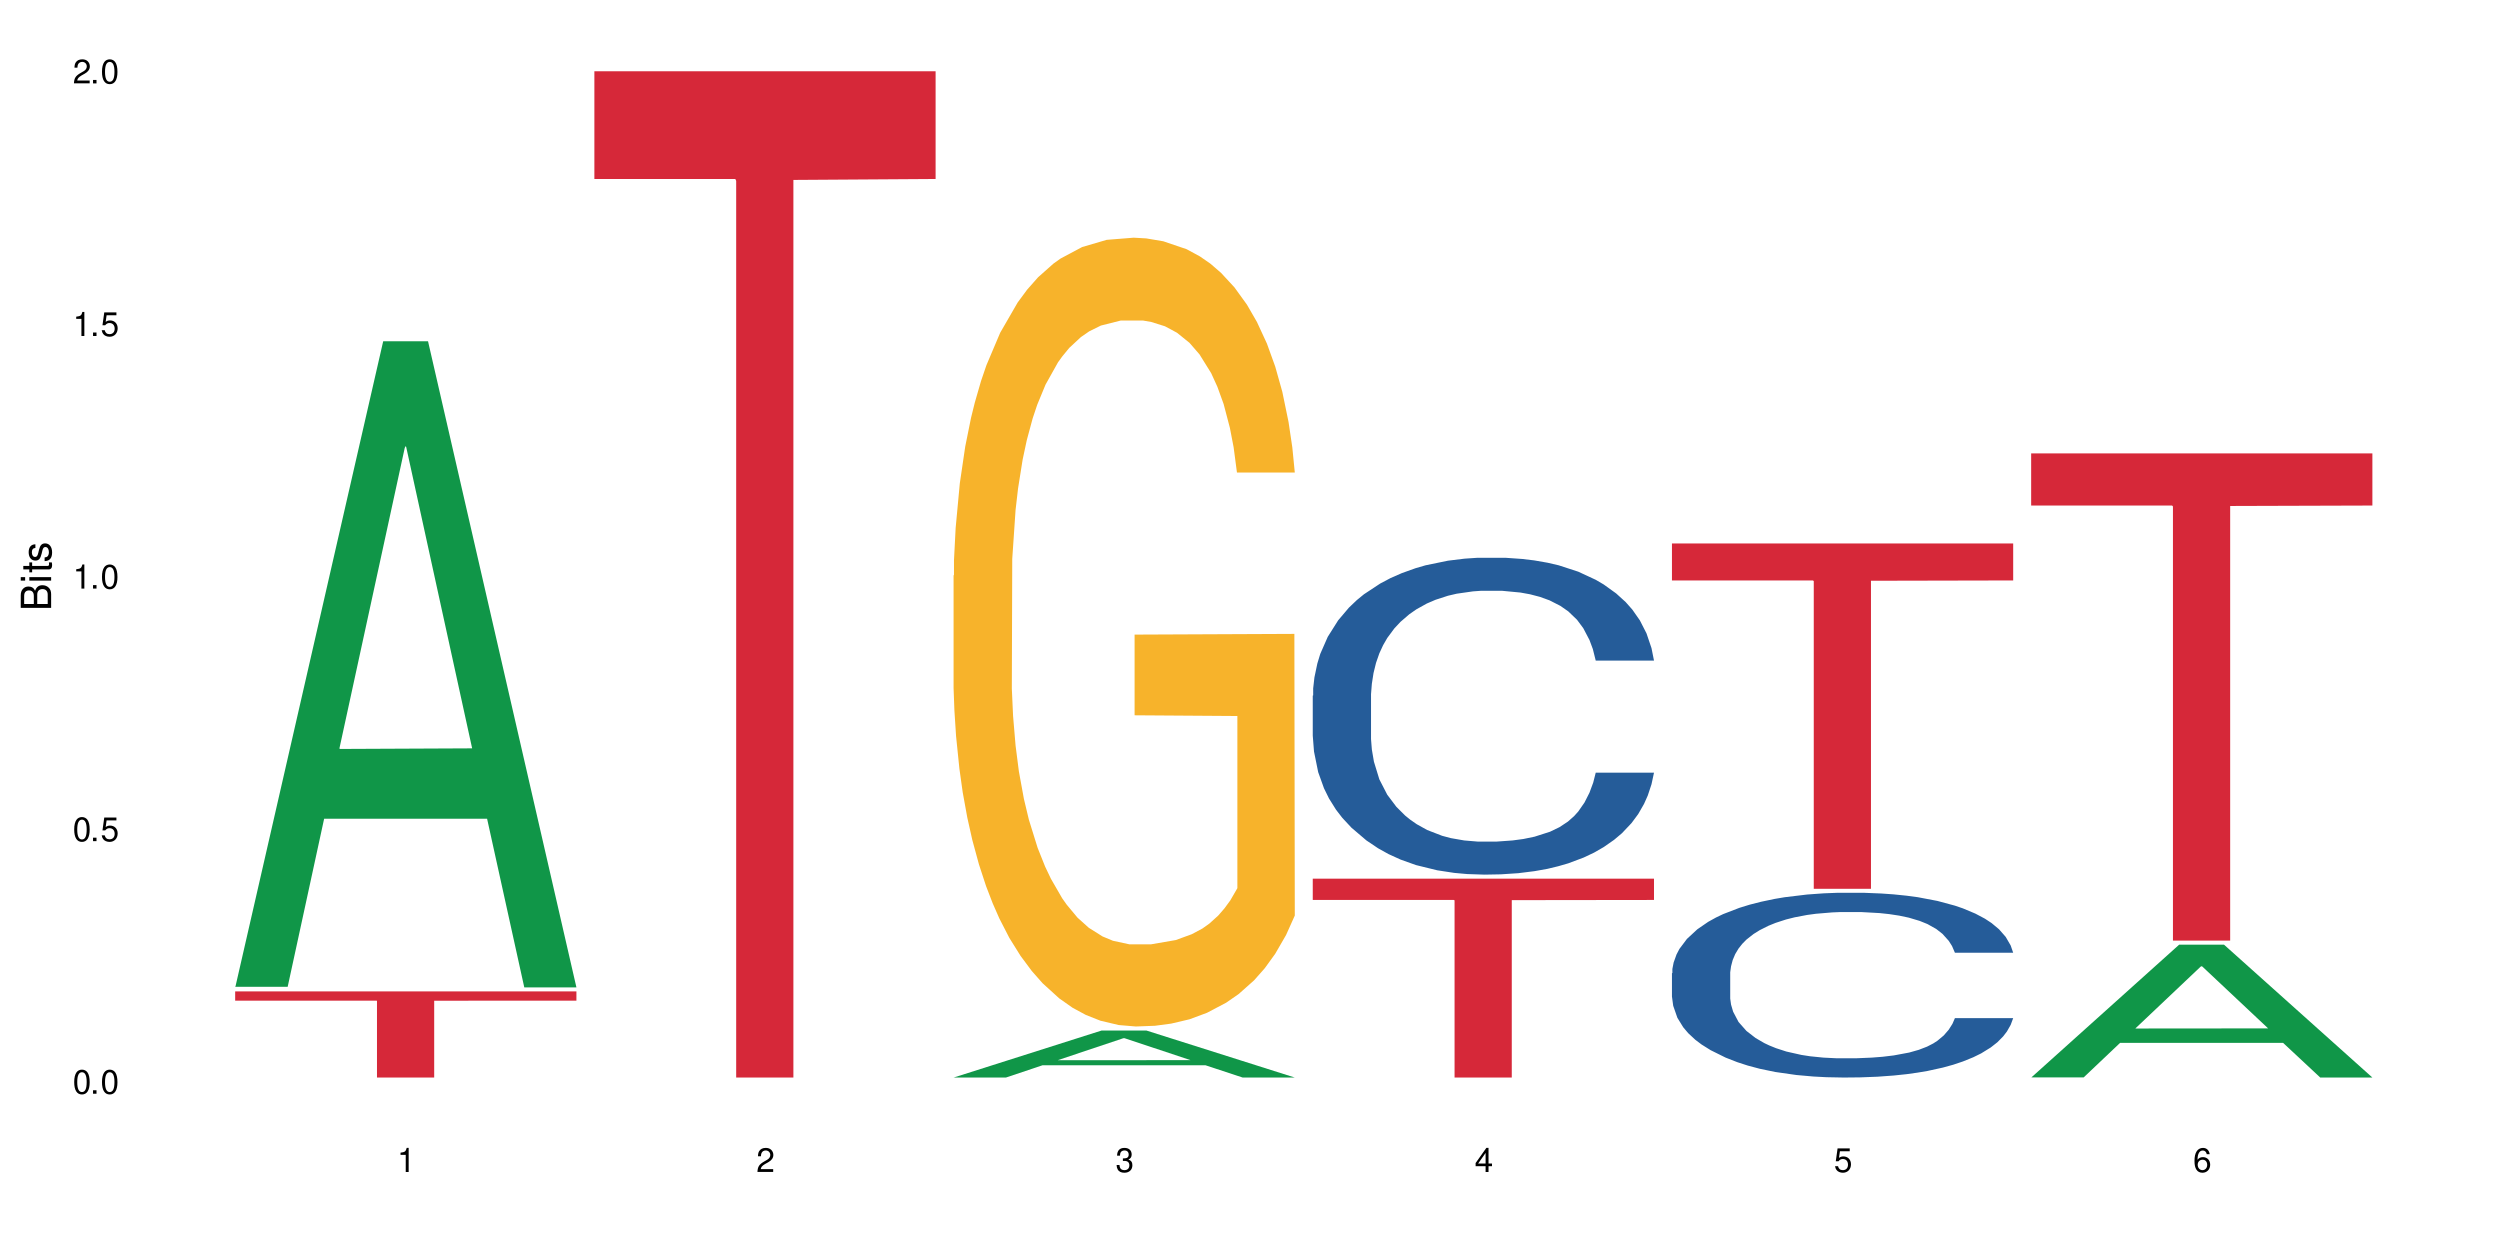
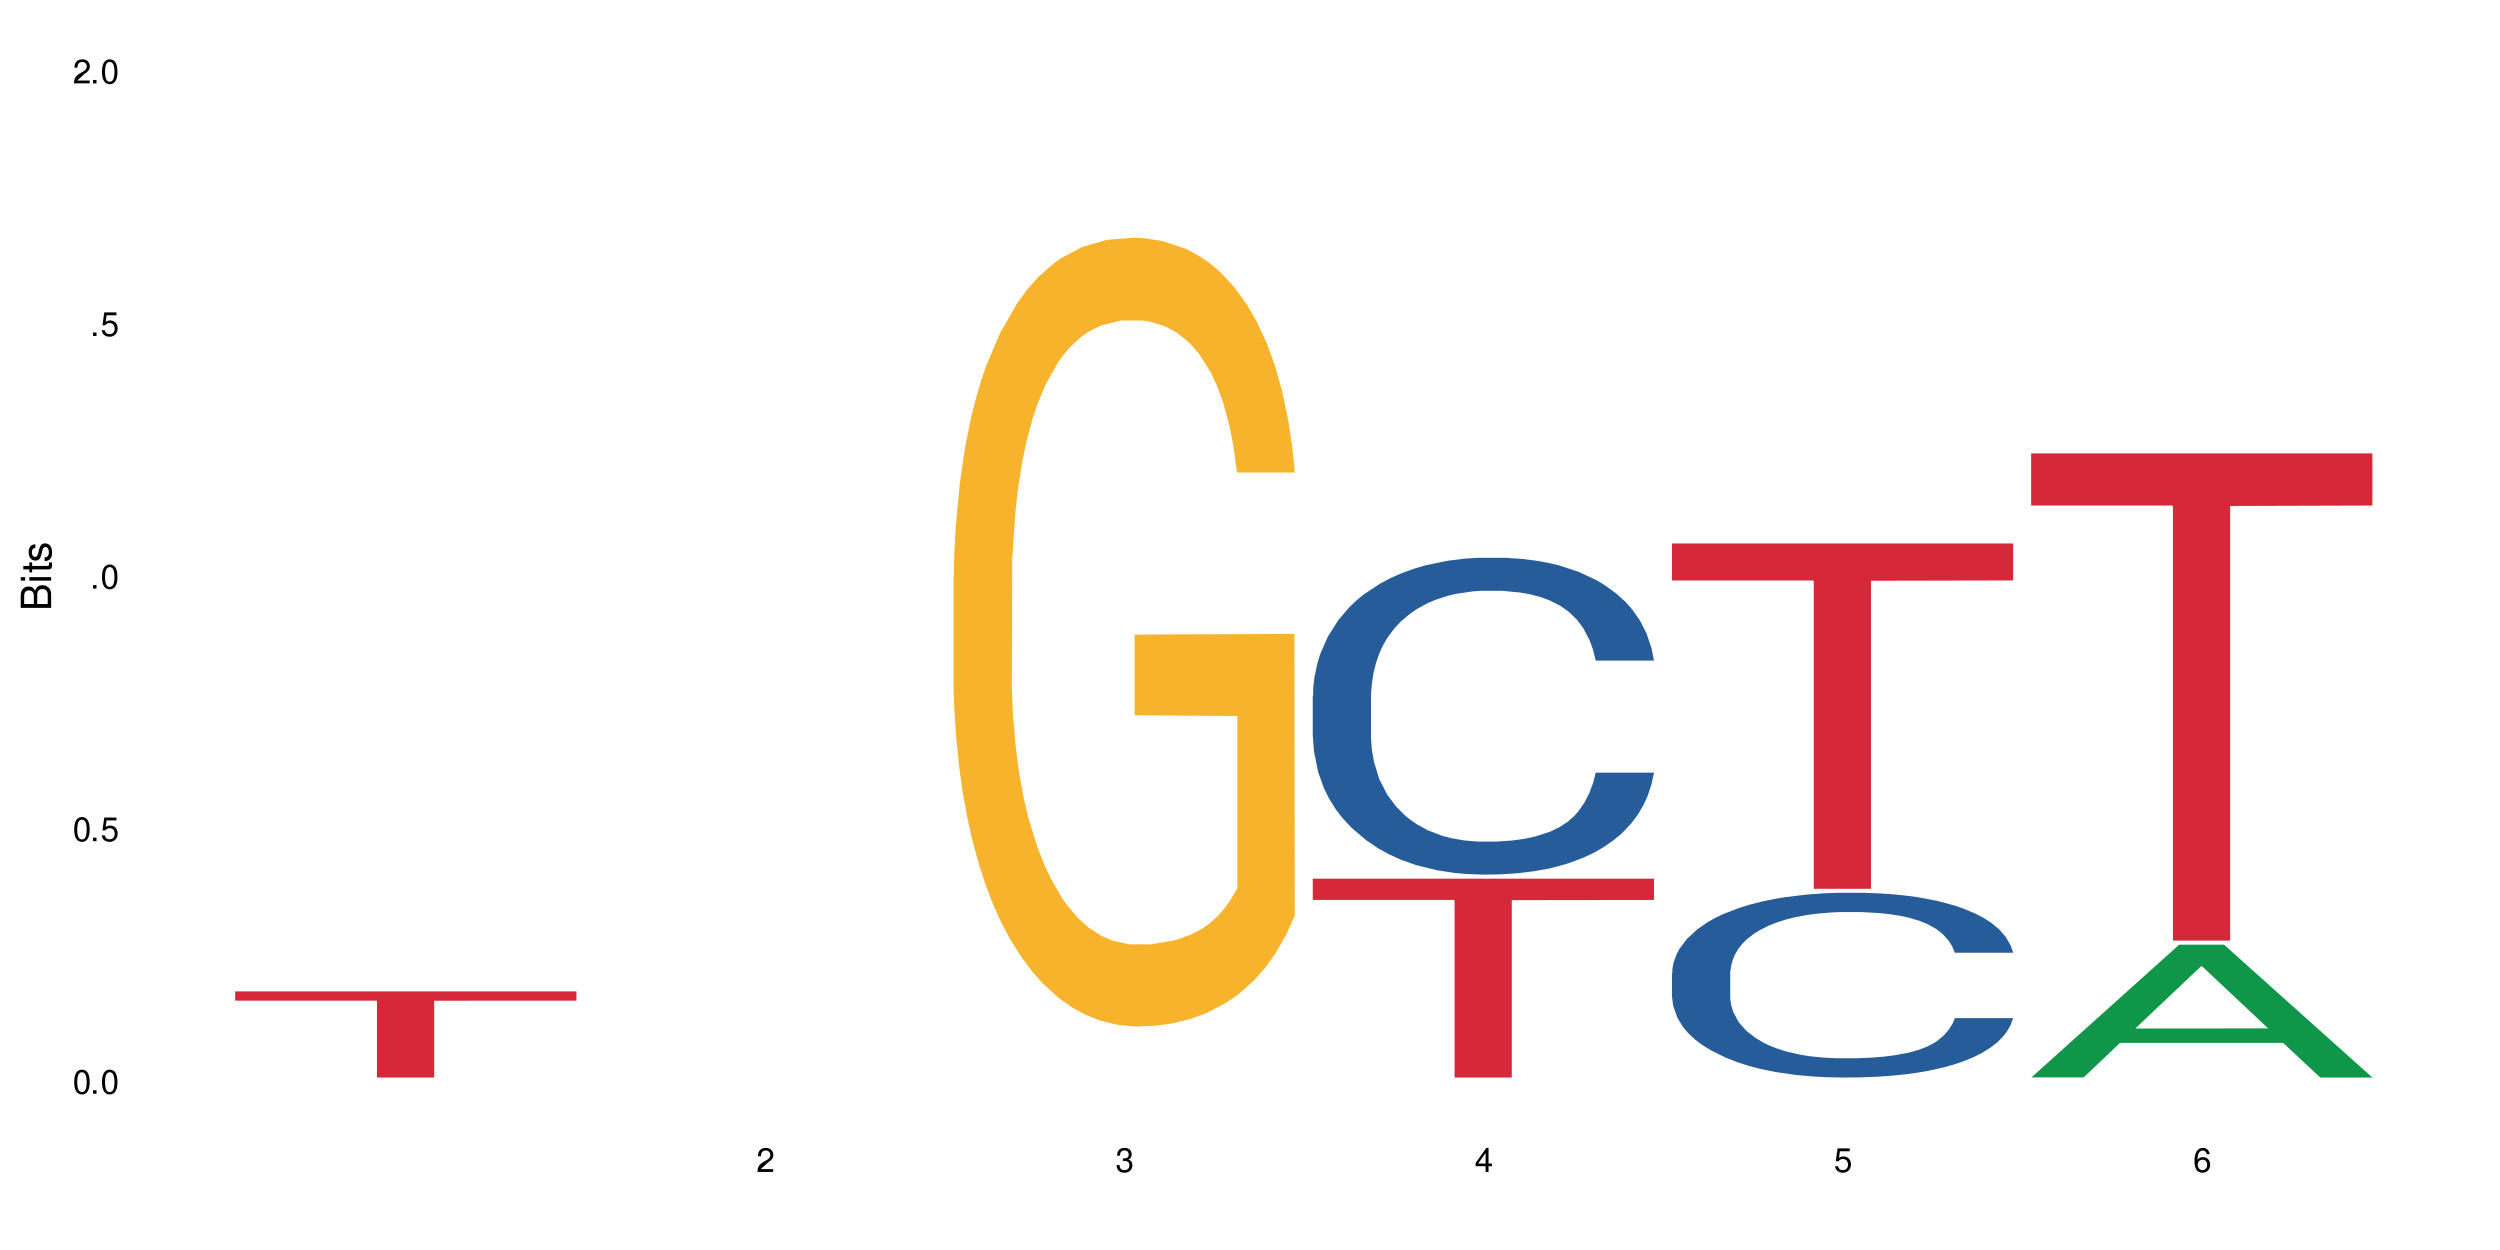
<svg xmlns="http://www.w3.org/2000/svg" xmlns:xlink="http://www.w3.org/1999/xlink" width="720" height="360" viewBox="0 0 720 360">
  <defs>
    <g>
      <g id="glyph-0-0">
</g>
      <g id="glyph-0-1">
        <path d="M 2.641 -6.938 C 2 -6.938 1.422 -6.656 1.078 -6.172 C 0.641 -5.562 0.406 -4.641 0.406 -3.359 C 0.406 -1.016 1.188 0.219 2.641 0.219 C 4.078 0.219 4.859 -1.016 4.859 -3.297 C 4.859 -4.641 4.656 -5.547 4.203 -6.172 C 3.844 -6.656 3.281 -6.938 2.641 -6.938 Z M 2.641 -6.188 C 3.547 -6.188 4 -5.25 4 -3.375 C 4 -1.406 3.562 -0.484 2.625 -0.484 C 1.734 -0.484 1.281 -1.438 1.281 -3.344 C 1.281 -5.25 1.734 -6.188 2.641 -6.188 Z M 2.641 -6.188 " />
      </g>
      <g id="glyph-0-2">
        <path d="M 1.828 -1 L 0.828 -1 L 0.828 0 L 1.828 0 Z M 1.828 -1 " />
      </g>
      <g id="glyph-0-3">
        <path d="M 4.562 -6.797 L 1.062 -6.797 L 0.547 -3.094 L 1.328 -3.094 C 1.719 -3.562 2.047 -3.734 2.578 -3.734 C 3.484 -3.734 4.062 -3.109 4.062 -2.094 C 4.062 -1.125 3.484 -0.531 2.578 -0.531 C 1.828 -0.531 1.375 -0.906 1.188 -1.672 L 0.328 -1.672 C 0.453 -1.109 0.547 -0.844 0.75 -0.594 C 1.125 -0.078 1.828 0.219 2.594 0.219 C 3.969 0.219 4.922 -0.781 4.922 -2.219 C 4.922 -3.562 4.031 -4.484 2.719 -4.484 C 2.25 -4.484 1.859 -4.359 1.469 -4.062 L 1.734 -5.969 L 4.562 -5.969 Z M 4.562 -6.797 " />
      </g>
      <g id="glyph-0-4">
-         <path d="M 2.484 -4.938 L 2.484 0 L 3.328 0 L 3.328 -6.938 L 2.766 -6.938 C 2.469 -5.875 2.281 -5.734 0.984 -5.562 L 0.984 -4.938 Z M 2.484 -4.938 " />
-       </g>
+         </g>
      <g id="glyph-0-5">
-         <path d="M 4.859 -0.828 L 1.281 -0.828 C 1.359 -1.406 1.672 -1.781 2.5 -2.281 L 3.469 -2.828 C 4.406 -3.344 4.906 -4.062 4.906 -4.906 C 4.906 -5.484 4.672 -6.031 4.266 -6.406 C 3.859 -6.766 3.375 -6.938 2.719 -6.938 C 1.859 -6.938 1.219 -6.625 0.844 -6.031 C 0.609 -5.672 0.5 -5.234 0.484 -4.531 L 1.328 -4.531 C 1.359 -5.016 1.406 -5.281 1.531 -5.516 C 1.75 -5.938 2.188 -6.203 2.703 -6.203 C 3.469 -6.203 4.031 -5.641 4.031 -4.891 C 4.031 -4.344 3.719 -3.859 3.125 -3.516 L 2.234 -3 C 0.812 -2.172 0.406 -1.531 0.328 -0.016 L 4.859 -0.016 Z M 4.859 -0.828 " />
+         <path d="M 4.859 -0.828 L 1.281 -0.828 L 3.469 -2.828 C 4.406 -3.344 4.906 -4.062 4.906 -4.906 C 4.906 -5.484 4.672 -6.031 4.266 -6.406 C 3.859 -6.766 3.375 -6.938 2.719 -6.938 C 1.859 -6.938 1.219 -6.625 0.844 -6.031 C 0.609 -5.672 0.5 -5.234 0.484 -4.531 L 1.328 -4.531 C 1.359 -5.016 1.406 -5.281 1.531 -5.516 C 1.75 -5.938 2.188 -6.203 2.703 -6.203 C 3.469 -6.203 4.031 -5.641 4.031 -4.891 C 4.031 -4.344 3.719 -3.859 3.125 -3.516 L 2.234 -3 C 0.812 -2.172 0.406 -1.531 0.328 -0.016 L 4.859 -0.016 Z M 4.859 -0.828 " />
      </g>
      <g id="glyph-0-6">
        <path d="M 2.125 -3.188 L 2.578 -3.188 C 3.5 -3.188 3.984 -2.766 3.984 -1.922 C 3.984 -1.062 3.469 -0.531 2.594 -0.531 C 1.656 -0.531 1.203 -1 1.156 -2.016 L 0.312 -2.016 C 0.344 -1.453 0.438 -1.094 0.609 -0.781 C 0.953 -0.109 1.625 0.219 2.547 0.219 C 3.953 0.219 4.859 -0.625 4.859 -1.938 C 4.859 -2.828 4.516 -3.297 3.703 -3.594 C 4.344 -3.844 4.656 -4.328 4.656 -5.031 C 4.656 -6.219 3.875 -6.938 2.578 -6.938 C 1.203 -6.938 0.484 -6.172 0.453 -4.703 L 1.297 -4.703 C 1.312 -5.125 1.344 -5.359 1.453 -5.578 C 1.641 -5.969 2.062 -6.203 2.594 -6.203 C 3.344 -6.203 3.797 -5.75 3.797 -5 C 3.797 -4.516 3.609 -4.219 3.25 -4.047 C 3.016 -3.953 2.703 -3.922 2.125 -3.906 Z M 2.125 -3.188 " />
      </g>
      <g id="glyph-0-7">
        <path d="M 3.141 -1.672 L 3.141 0 L 3.984 0 L 3.984 -1.672 L 4.984 -1.672 L 4.984 -2.438 L 3.984 -2.438 L 3.984 -6.938 L 3.359 -6.938 L 0.266 -2.578 L 0.266 -1.672 Z M 3.141 -2.438 L 1 -2.438 L 3.141 -5.5 Z M 3.141 -2.438 " />
      </g>
      <g id="glyph-0-8">
        <path d="M 4.781 -5.125 C 4.609 -6.266 3.891 -6.938 2.844 -6.938 C 2.094 -6.938 1.422 -6.578 1.031 -5.953 C 0.594 -5.266 0.406 -4.422 0.406 -3.172 C 0.406 -2 0.578 -1.25 0.984 -0.641 C 1.359 -0.078 1.953 0.219 2.703 0.219 C 3.984 0.219 4.922 -0.75 4.922 -2.094 C 4.922 -3.375 4.062 -4.281 2.844 -4.281 C 2.172 -4.281 1.641 -4.031 1.281 -3.516 C 1.281 -5.234 1.828 -6.188 2.797 -6.188 C 3.391 -6.188 3.797 -5.797 3.938 -5.125 Z M 2.734 -3.531 C 3.547 -3.531 4.062 -2.953 4.062 -2.031 C 4.062 -1.156 3.484 -0.531 2.703 -0.531 C 1.922 -0.531 1.328 -1.188 1.328 -2.078 C 1.328 -2.938 1.906 -3.531 2.734 -3.531 Z M 2.734 -3.531 " />
      </g>
      <g id="glyph-1-0">
</g>
      <g id="glyph-1-1">
        <path d="M 0 -0.953 L 0 -4.891 C 0 -5.719 -0.234 -6.344 -0.734 -6.797 C -1.188 -7.234 -1.812 -7.469 -2.5 -7.469 C -3.547 -7.469 -4.188 -7 -4.625 -5.875 C -4.984 -6.688 -5.625 -7.094 -6.531 -7.094 C -7.172 -7.094 -7.734 -6.859 -8.141 -6.391 C -8.562 -5.922 -8.75 -5.344 -8.75 -4.5 L -8.75 -0.953 Z M -4.984 -2.062 L -7.766 -2.062 L -7.766 -4.219 C -7.766 -4.844 -7.688 -5.203 -7.453 -5.5 C -7.219 -5.812 -6.859 -5.969 -6.375 -5.969 C -5.891 -5.969 -5.531 -5.812 -5.297 -5.5 C -5.062 -5.203 -4.984 -4.844 -4.984 -4.219 Z M -0.984 -2.062 L -4 -2.062 L -4 -4.781 C -4 -5.766 -3.438 -6.359 -2.484 -6.359 C -1.547 -6.359 -0.984 -5.766 -0.984 -4.781 Z M -0.984 -2.062 " />
      </g>
      <g id="glyph-1-2">
        <path d="M -6.281 -1.797 L -6.281 -0.797 L 0 -0.797 L 0 -1.797 Z M -8.75 -1.797 L -8.75 -0.797 L -7.484 -0.797 L -7.484 -1.797 Z M -8.75 -1.797 " />
      </g>
      <g id="glyph-1-3">
        <path d="M -6.281 -3.047 L -6.281 -2.016 L -8.016 -2.016 L -8.016 -1.016 L -6.281 -1.016 L -6.281 -0.172 L -5.469 -0.172 L -5.469 -1.016 L -0.719 -1.016 C -0.078 -1.016 0.281 -1.453 0.281 -2.234 C 0.281 -2.5 0.25 -2.719 0.188 -3.047 L -0.641 -3.047 C -0.609 -2.906 -0.594 -2.766 -0.594 -2.562 C -0.594 -2.141 -0.719 -2.016 -1.156 -2.016 L -5.469 -2.016 L -5.469 -3.047 Z M -6.281 -3.047 " />
      </g>
      <g id="glyph-1-4">
        <path d="M -4.531 -5.25 C -5.766 -5.25 -6.469 -4.422 -6.469 -2.969 C -6.469 -1.516 -5.719 -0.562 -4.547 -0.562 C -3.562 -0.562 -3.094 -1.062 -2.734 -2.562 L -2.516 -3.484 C -2.344 -4.188 -2.094 -4.469 -1.641 -4.469 C -1.047 -4.469 -0.641 -3.875 -0.641 -3 C -0.641 -2.453 -0.797 -2 -1.062 -1.75 C -1.25 -1.594 -1.422 -1.531 -1.875 -1.469 L -1.875 -0.406 C -0.422 -0.453 0.281 -1.266 0.281 -2.922 C 0.281 -4.5 -0.5 -5.516 -1.719 -5.516 C -2.656 -5.516 -3.172 -4.984 -3.469 -3.734 L -3.703 -2.766 C -3.891 -1.953 -4.156 -1.609 -4.594 -1.609 C -5.188 -1.609 -5.547 -2.125 -5.547 -2.938 C -5.547 -3.75 -5.203 -4.172 -4.531 -4.203 Z M -4.531 -5.25 " />
      </g>
    </g>
  </defs>
  <rect x="-72" y="-36" width="864" height="432" fill="rgb(100%, 100%, 100%)" fill-opacity="1" />
-   <path fill-rule="nonzero" fill="rgb(6.275%, 58.824%, 28.235%)" fill-opacity="1" d="M 67.73 284.191 L 67.836 284.016 L 110.359 98.289 L 123.273 98.289 L 166.008 284.363 L 150.992 284.363 L 140.281 235.793 L 93.352 235.793 L 82.852 284.191 L 67.73 284.191 L 97.863 215.699 L 135.977 215.523 L 116.973 128.688 L 116.766 128.516 L 116.555 129.039 L 97.758 215.523 L 97.863 215.699 Z M 67.73 284.191 " />
  <path fill-rule="nonzero" fill="rgb(83.922%, 15.686%, 22.353%)" fill-opacity="1" d="M 67.73 285.527 L 166.008 285.527 L 166.008 288.184 L 125.047 288.207 L 125.047 310.332 L 108.57 310.332 L 108.57 288.23 L 108.332 288.184 L 67.73 288.184 Z M 67.73 285.527 " />
-   <path fill-rule="nonzero" fill="rgb(83.922%, 15.686%, 22.353%)" fill-opacity="1" d="M 171.18 20.527 L 269.453 20.527 L 269.453 51.547 L 228.496 51.82 L 228.496 310.332 L 212.02 310.332 L 212.02 52.094 L 211.777 51.547 L 171.18 51.547 Z M 171.18 20.527 " />
-   <path fill-rule="nonzero" fill="rgb(6.275%, 58.824%, 28.235%)" fill-opacity="1" d="M 274.629 310.32 L 274.73 310.309 L 317.254 296.793 L 330.168 296.793 L 372.902 310.332 L 357.887 310.332 L 347.18 306.797 L 300.246 306.797 L 289.746 310.32 L 274.629 310.32 L 304.762 305.336 L 342.875 305.324 L 323.871 299.004 L 323.66 298.992 L 323.449 299.031 L 304.656 305.324 L 304.762 305.336 Z M 274.629 310.32 " />
  <path fill-rule="nonzero" fill="rgb(96.863%, 70.196%, 16.863%)" fill-opacity="1" d="M 274.629 165.754 L 274.746 165.547 L 274.746 161.398 L 275.227 152.062 L 276.426 139.199 L 277.984 128.617 L 279.66 120.32 L 280.738 115.961 L 282.535 109.738 L 284.094 105.172 L 288.051 95.836 L 293.082 87.125 L 295.84 83.391 L 298.957 79.863 L 303.391 75.922 L 305.43 74.469 L 311.66 71.148 L 318.73 69.074 L 326.52 68.453 L 330.117 68.66 L 335.031 69.488 L 341.742 71.77 L 345.578 73.848 L 348.574 75.922 L 351.688 78.617 L 355.523 82.766 L 359.121 87.746 L 361.996 92.727 L 364.871 98.949 L 367.27 105.59 L 369.309 112.852 L 371.105 121.562 L 372.184 128.824 L 372.902 136.086 L 356.242 136.086 L 355.285 128.824 L 354.207 123.223 L 352.41 116.375 L 350.609 111.398 L 348.812 107.457 L 345.457 102.062 L 342.582 98.742 L 338.984 95.836 L 335.512 93.969 L 331.555 92.727 L 329.156 92.309 L 322.805 92.309 L 317.055 93.762 L 313.699 95.422 L 311.301 97.082 L 307.945 100.195 L 305.906 102.684 L 304.707 104.344 L 301.113 110.773 L 298.715 116.586 L 297.398 120.527 L 295.719 126.75 L 294.523 132.352 L 293.203 140.652 L 292.484 146.875 L 291.527 160.98 L 291.406 198.328 L 291.766 206.211 L 292.484 214.715 L 293.441 222.184 L 294.883 230.07 L 296.32 236.086 L 298.836 244.176 L 300.992 249.57 L 302.672 253.098 L 305.906 258.699 L 307.227 260.566 L 310.34 264.301 L 313.578 267.207 L 317.531 269.695 L 320.527 270.941 L 325.324 271.977 L 331.434 271.977 L 338.625 270.734 L 343.18 269.074 L 346.297 267.414 L 348.332 265.961 L 350.852 263.68 L 352.648 261.605 L 354.324 259.32 L 356.363 255.793 L 356.363 206.211 L 326.762 206.004 L 326.762 182.766 L 372.781 182.559 L 372.902 263.68 L 370.387 269.281 L 367.27 274.676 L 364.273 278.824 L 361.156 282.352 L 356.723 286.293 L 353.129 288.781 L 347.613 291.688 L 342.582 293.555 L 337.309 294.797 L 332.633 295.422 L 327.121 295.629 L 322.207 295.215 L 316.934 293.969 L 312.738 292.309 L 308.902 290.234 L 305.07 287.539 L 300.273 283.18 L 297.16 279.652 L 293.922 275.297 L 290.688 270.109 L 287.809 264.508 L 285.895 260.152 L 283.977 255.172 L 281.938 248.949 L 280.02 241.895 L 278.582 235.465 L 277.262 228.203 L 276.305 221.355 L 275.348 212.02 L 274.867 204.551 L 274.629 198.117 Z M 274.629 165.754 " />
  <path fill-rule="nonzero" fill="rgb(14.51%, 36.078%, 60%)" fill-opacity="1" d="M 378.074 200.344 L 378.195 200.262 L 378.195 198.262 L 378.555 195.09 L 379.395 191.086 L 380.23 188.336 L 382.391 183.414 L 385.387 178.66 L 388.5 174.988 L 390.777 172.82 L 392.816 171.152 L 397.492 168.066 L 400.488 166.48 L 403.723 165.062 L 407.676 163.645 L 410.555 162.809 L 417.027 161.477 L 421.82 160.891 L 425.535 160.641 L 433.566 160.641 L 438.359 160.977 L 441.836 161.391 L 445.668 162.059 L 448.906 162.809 L 454.539 164.645 L 459.57 166.98 L 461.848 168.316 L 465.445 170.902 L 468.199 173.402 L 470.117 175.574 L 472.277 178.66 L 474.191 182.41 L 475.633 186.664 L 476.352 190.254 L 459.57 190.254 L 458.734 186.918 L 457.773 184.332 L 455.977 180.91 L 454.18 178.492 L 451.66 176.074 L 449.383 174.488 L 446.27 172.902 L 443.512 171.902 L 440.637 171.152 L 437.879 170.652 L 432.605 170.152 L 426.492 170.152 L 424.215 170.316 L 419.543 170.984 L 417.027 171.57 L 413.43 172.738 L 410.914 173.82 L 407.918 175.488 L 405.879 176.906 L 403.363 179.074 L 401.566 180.992 L 399.527 183.746 L 398.328 185.832 L 397.25 188.168 L 396.293 190.918 L 395.574 193.84 L 395.094 196.926 L 394.855 199.93 L 394.855 212.855 L 395.094 215.859 L 395.691 219.363 L 397.25 224.449 L 399.527 228.871 L 402.164 232.375 L 404.68 234.879 L 406.121 236.047 L 408.035 237.379 L 411.035 239.047 L 415.348 240.715 L 417.863 241.383 L 421.699 242.051 L 425.656 242.383 L 430.93 242.383 L 435.602 242.051 L 438.719 241.633 L 441.953 240.965 L 446.387 239.547 L 449.145 238.215 L 451.543 236.629 L 453.34 235.043 L 454.539 233.711 L 456.336 231.125 L 457.773 228.289 L 458.852 225.367 L 459.57 222.531 L 476.352 222.531 L 475.633 225.867 L 474.555 229.121 L 473.473 231.543 L 471.797 234.461 L 469.879 237.047 L 467.121 239.965 L 464.844 241.883 L 461.848 243.969 L 459.094 245.555 L 456.098 246.973 L 451.66 248.641 L 448.785 249.473 L 445.668 250.227 L 441.953 250.891 L 437.281 251.477 L 432.246 251.809 L 427.574 251.895 L 422.539 251.727 L 418.824 251.395 L 413.91 250.641 L 407.797 249.141 L 403.363 247.555 L 399.887 245.973 L 396.891 244.305 L 393.535 242.051 L 389.223 238.379 L 386.586 235.543 L 384.785 233.211 L 382.75 229.957 L 381.312 227.035 L 379.633 222.367 L 378.434 216.445 L 378.074 211.855 Z M 378.074 200.344 " />
  <path fill-rule="nonzero" fill="rgb(83.922%, 15.686%, 22.353%)" fill-opacity="1" d="M 378.074 253.059 L 476.352 253.059 L 476.352 259.188 L 435.391 259.242 L 435.391 310.332 L 418.914 310.332 L 418.914 259.297 L 418.676 259.188 L 378.074 259.188 Z M 378.074 253.059 " />
  <path fill-rule="nonzero" fill="rgb(14.51%, 36.078%, 60%)" fill-opacity="1" d="M 481.523 280.281 L 481.645 280.23 L 481.645 279.066 L 482.004 277.215 L 482.84 274.883 L 483.68 273.277 L 485.836 270.41 L 488.832 267.637 L 491.949 265.496 L 494.227 264.234 L 496.266 263.262 L 500.938 261.461 L 503.934 260.539 L 507.172 259.711 L 511.125 258.883 L 514 258.398 L 520.473 257.621 L 525.27 257.277 L 528.984 257.133 L 537.012 257.133 L 541.809 257.328 L 545.281 257.57 L 549.117 257.961 L 552.352 258.398 L 557.984 259.469 L 563.02 260.828 L 565.297 261.605 L 568.891 263.113 L 571.648 264.574 L 573.566 265.836 L 575.723 267.637 L 577.641 269.824 L 579.078 272.305 L 579.797 274.395 L 563.02 274.395 L 562.18 272.449 L 561.223 270.945 L 559.426 268.949 L 557.625 267.539 L 555.109 266.129 L 552.832 265.207 L 549.715 264.281 L 546.961 263.699 L 544.082 263.262 L 541.328 262.969 L 536.055 262.676 L 529.941 262.676 L 527.664 262.773 L 522.992 263.164 L 520.473 263.504 L 516.879 264.184 L 514.363 264.816 L 511.367 265.789 L 509.328 266.617 L 506.812 267.879 L 505.012 269 L 502.977 270.602 L 501.777 271.82 L 500.699 273.18 L 499.738 274.785 L 499.02 276.488 L 498.543 278.285 L 498.301 280.035 L 498.301 287.574 L 498.543 289.324 L 499.141 291.367 L 500.699 294.332 L 502.977 296.91 L 505.613 298.953 L 508.129 300.414 L 509.566 301.094 L 511.484 301.871 L 514.48 302.844 L 518.797 303.816 L 521.312 304.207 L 525.148 304.594 L 529.102 304.789 L 534.375 304.789 L 539.051 304.594 L 542.168 304.352 L 545.402 303.961 L 549.836 303.137 L 552.594 302.355 L 554.988 301.434 L 556.789 300.508 L 557.984 299.73 L 559.785 298.223 L 561.223 296.57 L 562.301 294.867 L 563.02 293.215 L 579.797 293.215 L 579.078 295.16 L 578 297.059 L 576.922 298.469 L 575.246 300.168 L 573.328 301.676 L 570.57 303.379 L 568.293 304.496 L 565.297 305.711 L 562.539 306.637 L 559.543 307.465 L 555.109 308.438 L 552.234 308.922 L 549.117 309.359 L 545.402 309.75 L 540.727 310.09 L 535.695 310.285 L 531.02 310.332 L 525.988 310.234 L 522.27 310.039 L 517.359 309.602 L 511.246 308.727 L 506.812 307.805 L 503.336 306.879 L 500.34 305.906 L 496.984 304.594 L 492.668 302.453 L 490.031 300.801 L 488.234 299.441 L 486.195 297.543 L 484.758 295.84 L 483.082 293.117 L 481.883 289.664 L 481.523 286.992 Z M 481.523 280.281 " />
  <path fill-rule="nonzero" fill="rgb(83.922%, 15.686%, 22.353%)" fill-opacity="1" d="M 481.523 156.52 L 579.797 156.52 L 579.797 167.168 L 538.84 167.258 L 538.84 255.969 L 522.363 255.969 L 522.363 167.352 L 522.121 167.168 L 481.523 167.168 Z M 481.523 156.52 " />
  <path fill-rule="nonzero" fill="rgb(6.275%, 58.824%, 28.235%)" fill-opacity="1" d="M 584.973 310.297 L 585.074 310.262 L 627.598 272.062 L 640.512 272.062 L 683.246 310.332 L 668.23 310.332 L 657.523 300.344 L 610.59 300.344 L 600.09 310.297 L 584.973 310.297 L 615.105 296.211 L 653.219 296.176 L 634.215 278.316 L 634.004 278.281 L 633.793 278.387 L 615 296.176 L 615.105 296.211 Z M 584.973 310.297 " />
  <path fill-rule="nonzero" fill="rgb(83.922%, 15.686%, 22.353%)" fill-opacity="1" d="M 584.973 130.57 L 683.246 130.57 L 683.246 145.594 L 642.289 145.723 L 642.289 270.898 L 625.809 270.898 L 625.809 145.855 L 625.57 145.594 L 584.973 145.594 Z M 584.973 130.57 " />
  <g fill="rgb(0%, 0%, 0%)" fill-opacity="1">
    <use xlink:href="#glyph-0-1" x="20.965" y="314.993" />
    <use xlink:href="#glyph-0-2" x="25.965" y="314.993" />
    <use xlink:href="#glyph-0-1" x="28.965" y="314.993" />
  </g>
  <g fill="rgb(0%, 0%, 0%)" fill-opacity="1">
    <use xlink:href="#glyph-0-1" x="20.965" y="242.251" />
    <use xlink:href="#glyph-0-2" x="25.965" y="242.251" />
    <use xlink:href="#glyph-0-3" x="28.965" y="242.251" />
  </g>
  <g fill="rgb(0%, 0%, 0%)" fill-opacity="1">
    <use xlink:href="#glyph-0-4" x="20.965" y="169.509" />
    <use xlink:href="#glyph-0-2" x="25.965" y="169.509" />
    <use xlink:href="#glyph-0-1" x="28.965" y="169.509" />
  </g>
  <g fill="rgb(0%, 0%, 0%)" fill-opacity="1">
    <use xlink:href="#glyph-0-4" x="20.965" y="96.767" />
    <use xlink:href="#glyph-0-2" x="25.965" y="96.767" />
    <use xlink:href="#glyph-0-3" x="28.965" y="96.767" />
  </g>
  <g fill="rgb(0%, 0%, 0%)" fill-opacity="1">
    <use xlink:href="#glyph-0-5" x="20.965" y="24.024" />
    <use xlink:href="#glyph-0-2" x="25.965" y="24.024" />
    <use xlink:href="#glyph-0-1" x="28.965" y="24.024" />
  </g>
  <g fill="rgb(0%, 0%, 0%)" fill-opacity="1">
    <use xlink:href="#glyph-0-4" x="114.367" y="337.532" />
  </g>
  <g fill="rgb(0%, 0%, 0%)" fill-opacity="1">
    <use xlink:href="#glyph-0-5" x="217.816" y="337.532" />
  </g>
  <g fill="rgb(0%, 0%, 0%)" fill-opacity="1">
    <use xlink:href="#glyph-0-6" x="321.266" y="337.532" />
  </g>
  <g fill="rgb(0%, 0%, 0%)" fill-opacity="1">
    <use xlink:href="#glyph-0-7" x="424.711" y="337.532" />
  </g>
  <g fill="rgb(0%, 0%, 0%)" fill-opacity="1">
    <use xlink:href="#glyph-0-3" x="528.16" y="337.532" />
  </g>
  <g fill="rgb(0%, 0%, 0%)" fill-opacity="1">
    <use xlink:href="#glyph-0-8" x="631.609" y="337.532" />
  </g>
  <g fill="rgb(0%, 0%, 0%)" fill-opacity="1">
    <use xlink:href="#glyph-1-1" x="14.725" y="176.012" />
    <use xlink:href="#glyph-1-2" x="14.725" y="168.012" />
    <use xlink:href="#glyph-1-3" x="14.725" y="165.012" />
    <use xlink:href="#glyph-1-4" x="14.725" y="162.012" />
  </g>
</svg>